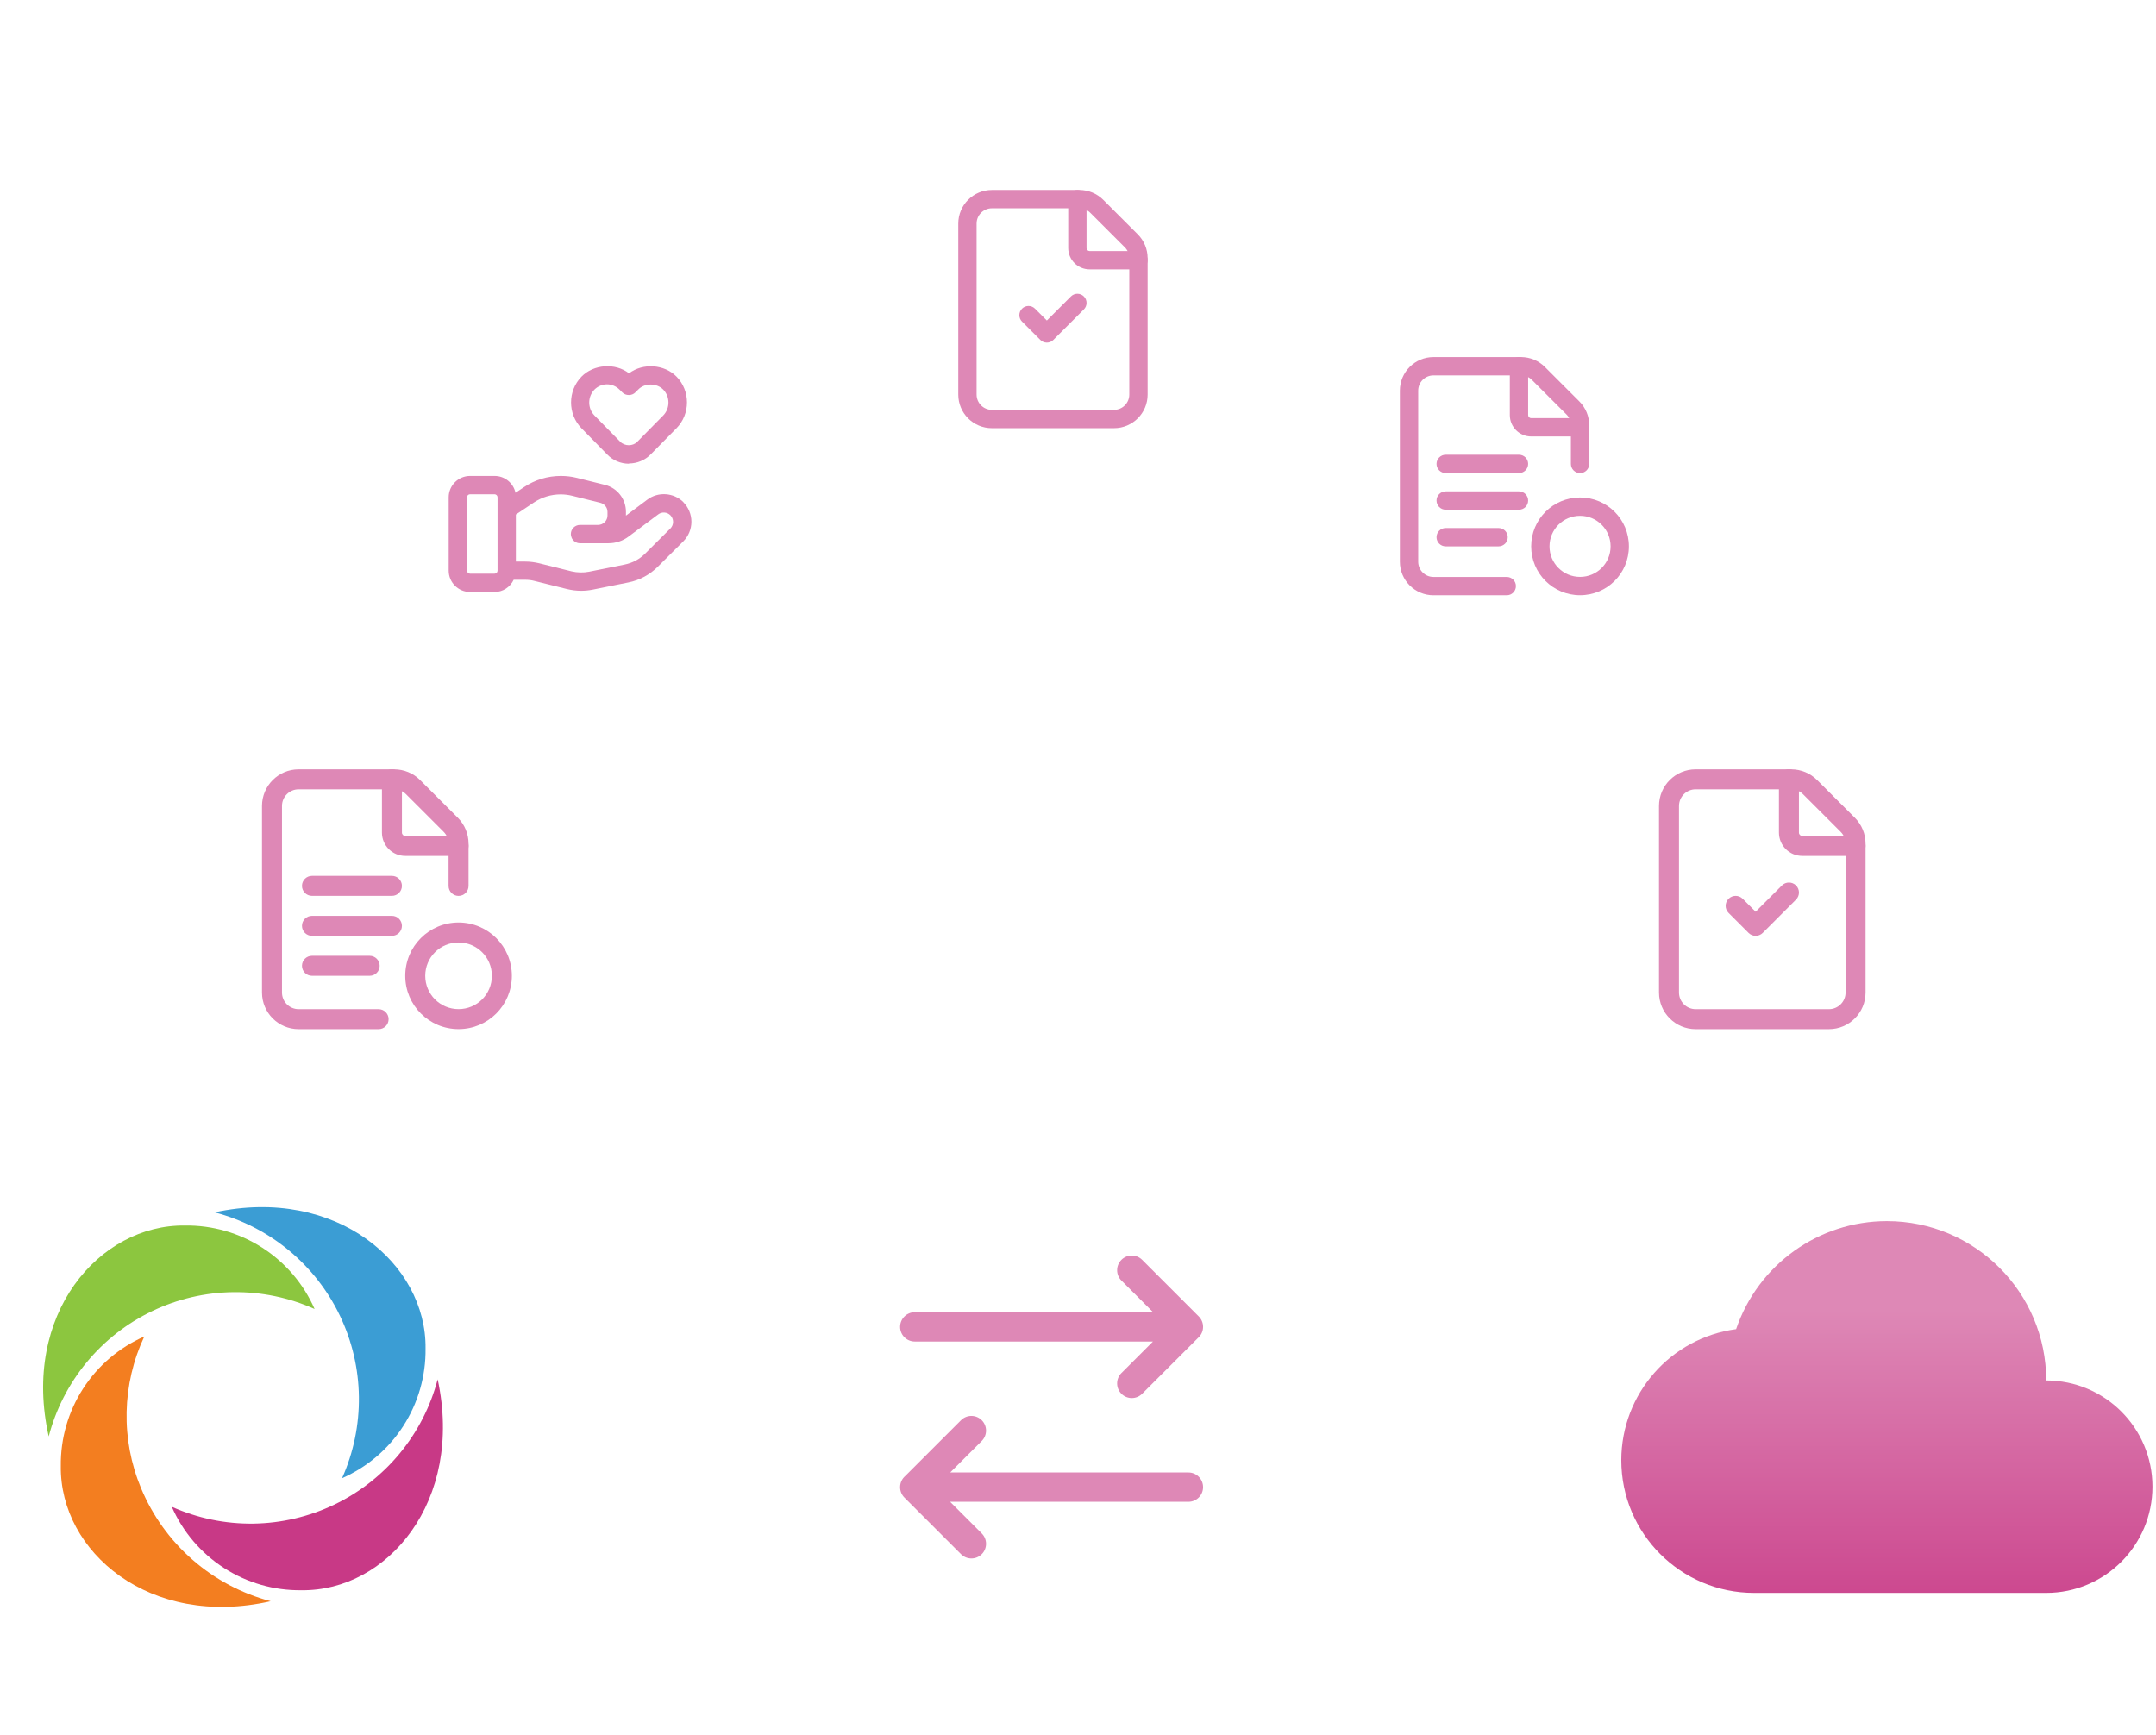
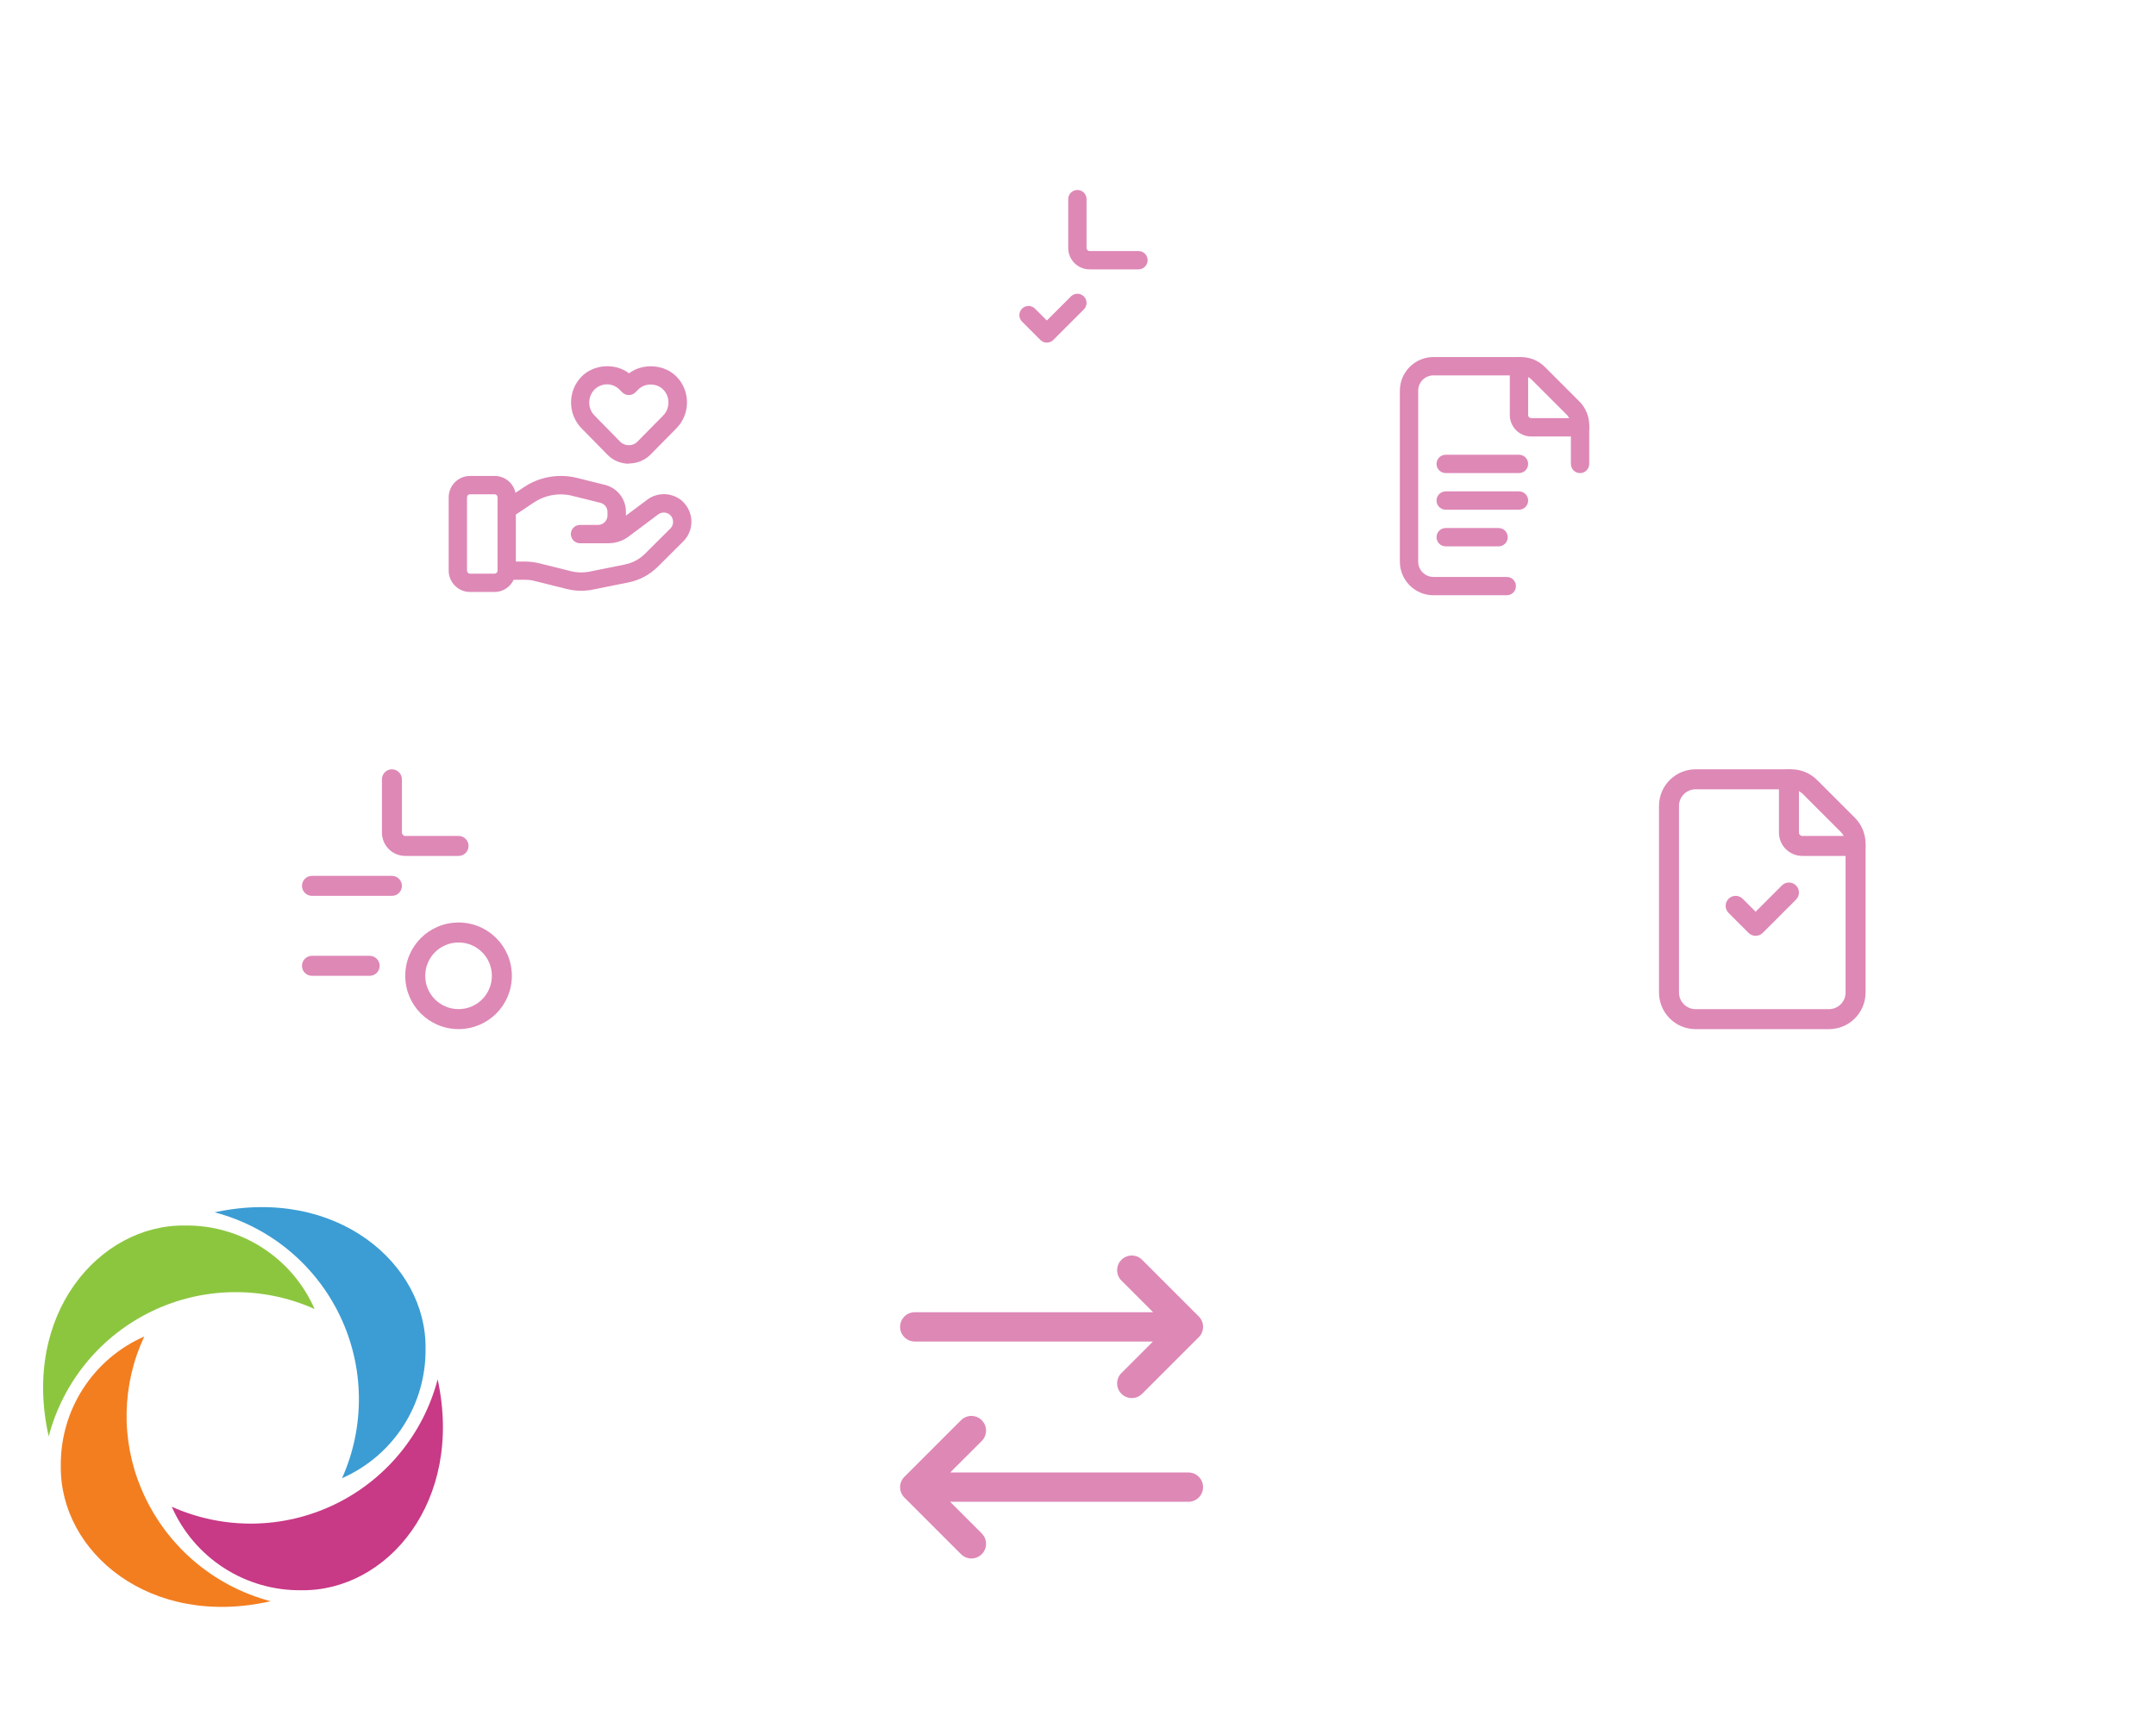
<svg xmlns="http://www.w3.org/2000/svg" width="471" height="379" viewBox="0 0 471 379" fill="none">
  <path fill-rule="evenodd" clip-rule="evenodd" d="M362.426 176.083C362.426 171.659 366.009 168.076 370.432 168.076H391.313C393.435 168.076 395.473 168.921 396.973 170.422L405.207 178.655C406.708 180.156 407.552 182.193 407.552 184.316V216.842C407.552 221.265 403.969 224.848 399.546 224.848H370.432C366.009 224.848 362.426 221.265 362.426 216.842V176.083ZM370.432 172.443C368.421 172.443 366.793 174.071 366.793 176.083V216.842C366.793 218.853 368.421 220.481 370.432 220.481H399.546C401.557 220.481 403.185 218.853 403.185 216.842V184.316C403.185 183.353 402.801 182.426 402.119 181.743L393.885 173.51C393.203 172.827 392.276 172.443 391.313 172.443H370.432Z" fill="#DE88B6" />
  <path fill-rule="evenodd" clip-rule="evenodd" d="M390.812 168.076C392.018 168.076 392.996 169.054 392.996 170.26V181.905C392.996 182.306 393.323 182.633 393.724 182.633H405.369C406.575 182.633 407.553 183.611 407.553 184.817C407.553 186.023 406.575 187 405.369 187H393.724C390.911 187 388.629 184.718 388.629 181.905V170.26C388.629 169.054 389.607 168.076 390.812 168.076Z" fill="#DE88B6" />
  <path fill-rule="evenodd" clip-rule="evenodd" d="M392.362 193.452C393.215 194.305 393.215 195.687 392.362 196.54L385.081 203.822C384.671 204.231 384.116 204.461 383.537 204.461C382.958 204.461 382.402 204.231 381.993 203.822L377.624 199.453C376.771 198.6 376.771 197.217 377.624 196.365C378.477 195.512 379.859 195.512 380.712 196.365L383.537 199.19L389.274 193.452C390.127 192.599 391.51 192.599 392.362 193.452Z" fill="#DE88B6" />
  <path fill-rule="evenodd" clip-rule="evenodd" d="M65.969 193.541C65.969 192.335 66.946 191.357 68.152 191.357H85.621C86.827 191.357 87.804 192.335 87.804 193.541C87.804 194.747 86.827 195.725 85.621 195.725H68.152C66.946 195.725 65.969 194.747 65.969 193.541Z" fill="#DE88B6" />
-   <path fill-rule="evenodd" clip-rule="evenodd" d="M65.969 202.275C65.969 201.069 66.946 200.092 68.152 200.092H85.621C86.827 200.092 87.804 201.069 87.804 202.275C87.804 203.481 86.827 204.459 85.621 204.459H68.152C66.946 204.459 65.969 203.481 65.969 202.275Z" fill="#DE88B6" />
  <path fill-rule="evenodd" clip-rule="evenodd" d="M65.969 211.01C65.969 209.804 66.946 208.826 68.152 208.826H80.759C81.965 208.826 82.942 209.804 82.942 211.01C82.942 212.216 81.965 213.193 80.759 213.193H68.152C66.946 213.193 65.969 212.216 65.969 211.01Z" fill="#DE88B6" />
-   <path fill-rule="evenodd" clip-rule="evenodd" d="M57.234 176.083C57.234 171.66 60.818 168.077 65.241 168.077H86.121C88.244 168.077 90.281 168.922 91.782 170.423L100.015 178.656C101.516 180.157 102.361 182.194 102.361 184.317V193.552C102.361 194.758 101.383 195.735 100.177 195.735C98.972 195.735 97.994 194.758 97.994 193.552V184.317C97.994 183.354 97.61 182.427 96.927 181.744L88.694 173.511C88.011 172.828 87.085 172.444 86.121 172.444H65.241C63.23 172.444 61.602 174.072 61.602 176.083V216.843C61.602 218.854 63.23 220.482 65.241 220.482H82.709C83.915 220.482 84.893 221.46 84.893 222.666C84.893 223.872 83.915 224.849 82.709 224.849H65.241C60.818 224.849 57.234 221.266 57.234 216.843V176.083Z" fill="#DE88B6" />
  <path fill-rule="evenodd" clip-rule="evenodd" d="M85.621 168.077C86.827 168.077 87.805 169.055 87.805 170.261V181.906C87.805 182.307 88.131 182.634 88.532 182.634H100.178C101.384 182.634 102.362 183.612 102.362 184.818C102.362 186.024 101.384 187.001 100.178 187.001H88.532C85.719 187.001 83.438 184.719 83.438 181.906V170.261C83.438 169.055 84.415 168.077 85.621 168.077Z" fill="#DE88B6" />
  <path fill-rule="evenodd" clip-rule="evenodd" d="M100.177 205.914C96.146 205.914 92.898 209.162 92.898 213.192C92.898 217.223 96.146 220.471 100.177 220.471C104.207 220.471 107.455 217.223 107.455 213.192C107.455 209.162 104.207 205.914 100.177 205.914ZM88.531 213.192C88.531 206.75 93.734 201.547 100.177 201.547C106.619 201.547 111.822 206.75 111.822 213.192C111.822 219.635 106.619 224.838 100.177 224.838C93.734 224.838 88.531 219.635 88.531 213.192Z" fill="#DE88B6" />
  <path fill-rule="evenodd" clip-rule="evenodd" d="M149.313 109.72C147.205 107.612 143.789 107.372 141.414 109.16L136.743 112.656C136.743 112.656 136.743 112.629 136.743 112.603V111.802C136.743 109.026 134.849 106.598 132.153 105.931L126.042 104.409C124.894 104.116 123.693 103.982 122.519 103.982C119.637 103.982 116.834 104.836 114.459 106.438L112.618 107.665C112.164 105.557 110.296 103.982 108.054 103.982H102.69C100.101 103.982 98.019 106.091 98.019 108.653V124.665C98.019 127.254 100.128 129.336 102.69 129.336H108.027C109.896 129.336 111.47 128.242 112.217 126.667H114.699C115.42 126.667 116.114 126.747 116.808 126.934L123.88 128.695C124.894 128.935 125.908 129.069 126.949 129.069C127.776 129.069 128.604 128.989 129.431 128.829L137.251 127.254C139.706 126.774 141.948 125.573 143.736 123.785L149.287 118.26C150.408 117.139 151.048 115.592 151.048 113.99C151.048 112.389 150.408 110.841 149.287 109.72H149.313ZM108.027 125.333H102.69C102.316 125.333 102.023 125.039 102.023 124.665V108.653C102.023 108.279 102.316 107.986 102.69 107.986H108.027C108.401 107.986 108.695 108.279 108.695 108.653V124.665C108.695 125.039 108.401 125.333 108.027 125.333ZM146.485 115.431L140.933 120.956C139.706 122.183 138.185 122.984 136.503 123.331L128.684 124.906C127.429 125.146 126.122 125.119 124.867 124.826L117.795 123.064C116.781 122.824 115.767 122.691 114.726 122.691H112.698V112.416L116.648 109.774C118.382 108.626 120.411 108.012 122.492 108.012C123.346 108.012 124.2 108.119 125.054 108.333L131.166 109.854C132.073 110.094 132.714 110.895 132.714 111.829V112.629C132.714 113.75 131.806 114.658 130.685 114.684H126.709C125.615 114.684 124.707 115.565 124.707 116.686C124.707 116.953 124.761 117.193 124.867 117.433C124.867 117.433 124.867 117.433 124.867 117.46C125.161 118.18 125.882 118.687 126.709 118.687H130.685H132.927C134.502 118.687 136.076 118.18 137.331 117.22L143.789 112.389C144.59 111.775 145.737 111.855 146.458 112.576C146.831 112.95 147.045 113.483 147.045 114.017C147.045 114.551 146.831 115.085 146.458 115.458L146.485 115.431Z" fill="#DE88B6" />
  <path d="M137.391 101.313C135.629 101.313 133.894 100.592 132.667 99.311L127.036 93.573C123.993 90.451 123.993 85.407 127.036 82.285C129.704 79.562 134.402 79.242 137.417 81.564C140.433 79.269 145.13 79.562 147.799 82.285C150.841 85.38 150.841 90.451 147.799 93.547L142.141 99.285C140.913 100.539 139.179 101.26 137.417 101.26L137.391 101.313ZM132.613 83.966C131.599 83.966 130.585 84.393 129.865 85.114C128.343 86.688 128.343 89.223 129.865 90.771L135.496 96.509C136.483 97.523 138.271 97.523 139.232 96.509L144.89 90.771C146.411 89.223 146.411 86.661 144.89 85.114C143.449 83.646 140.833 83.646 139.419 85.114L138.805 85.727C138.058 86.501 136.697 86.501 135.949 85.727L135.336 85.114C134.615 84.393 133.628 83.966 132.587 83.966H132.613Z" fill="#DE88B6" />
-   <path fill-rule="evenodd" clip-rule="evenodd" d="M209.344 48.843C209.344 44.789 212.628 41.504 216.683 41.504H235.823C237.769 41.504 239.637 42.278 241.012 43.654L248.56 51.201C249.935 52.577 250.71 54.444 250.71 56.39V86.206C250.71 90.26 247.425 93.545 243.371 93.545H216.683C212.628 93.545 209.344 90.26 209.344 86.206V48.843ZM216.683 45.507C214.839 45.507 213.347 46.999 213.347 48.843V86.206C213.347 88.049 214.839 89.542 216.683 89.542H243.371C245.214 89.542 246.707 88.049 246.707 86.206V56.39C246.707 55.507 246.355 54.658 245.729 54.032L238.182 46.485C237.556 45.859 236.706 45.507 235.823 45.507H216.683Z" fill="#DE88B6" />
  <path fill-rule="evenodd" clip-rule="evenodd" d="M235.365 41.504C236.47 41.504 237.366 42.4 237.366 43.505V54.181C237.366 54.548 237.666 54.848 238.034 54.848H248.709C249.814 54.848 250.71 55.744 250.71 56.849C250.71 57.955 249.814 58.851 248.709 58.851H238.034C235.455 58.851 233.363 56.759 233.363 54.181V43.505C233.363 42.4 234.259 41.504 235.365 41.504Z" fill="#DE88B6" />
  <path fill-rule="evenodd" clip-rule="evenodd" d="M236.784 64.764C237.566 65.546 237.566 66.813 236.784 67.595L230.109 74.269C229.734 74.645 229.225 74.856 228.694 74.856C228.163 74.856 227.654 74.645 227.279 74.269L223.274 70.264C222.492 69.483 222.492 68.216 223.274 67.434C224.055 66.652 225.323 66.652 226.104 67.434L228.694 70.023L233.953 64.764C234.735 63.982 236.002 63.982 236.784 64.764Z" fill="#DE88B6" />
  <path fill-rule="evenodd" clip-rule="evenodd" d="M313.824 101.352C313.824 100.247 314.72 99.351 315.826 99.351H331.838C332.944 99.351 333.84 100.247 333.84 101.352C333.84 102.458 332.944 103.354 331.838 103.354H315.826C314.72 103.354 313.824 102.458 313.824 101.352Z" fill="#DE88B6" />
  <path fill-rule="evenodd" clip-rule="evenodd" d="M313.824 109.358C313.824 108.253 314.72 107.356 315.826 107.356H331.838C332.944 107.356 333.84 108.253 333.84 109.358C333.84 110.463 332.944 111.36 331.838 111.36H315.826C314.72 111.36 313.824 110.463 313.824 109.358Z" fill="#DE88B6" />
  <path fill-rule="evenodd" clip-rule="evenodd" d="M313.824 117.365C313.824 116.259 314.72 115.363 315.826 115.363H327.382C328.487 115.363 329.383 116.259 329.383 117.365C329.383 118.47 328.487 119.366 327.382 119.366H315.826C314.72 119.366 313.824 118.47 313.824 117.365Z" fill="#DE88B6" />
  <path fill-rule="evenodd" clip-rule="evenodd" d="M305.816 85.35C305.816 81.295 309.101 78.011 313.156 78.011H332.296C334.242 78.011 336.109 78.785 337.485 80.161L345.032 87.708C346.408 89.084 347.182 90.951 347.182 92.897V101.363C347.182 102.468 346.286 103.364 345.181 103.364C344.075 103.364 343.179 102.468 343.179 101.363V92.897C343.179 92.014 342.827 91.165 342.202 90.539L334.654 82.992C334.028 82.366 333.179 82.014 332.296 82.014H313.156C311.312 82.014 309.82 83.506 309.82 85.35V122.713C309.82 124.556 311.312 126.049 313.156 126.049H329.168C330.274 126.049 331.17 126.945 331.17 128.05C331.17 129.156 330.274 130.052 329.168 130.052H313.156C309.101 130.052 305.816 126.767 305.816 122.713V85.35Z" fill="#DE88B6" />
  <path fill-rule="evenodd" clip-rule="evenodd" d="M331.838 78.011C332.943 78.011 333.839 78.907 333.839 80.012V90.687C333.839 91.055 334.139 91.355 334.506 91.355H345.181C346.287 91.355 347.183 92.251 347.183 93.356C347.183 94.462 346.287 95.358 345.181 95.358H334.506C331.928 95.358 329.836 93.266 329.836 90.687V80.012C329.836 78.907 330.732 78.011 331.838 78.011Z" fill="#DE88B6" />
-   <path fill-rule="evenodd" clip-rule="evenodd" d="M345.179 112.694C341.484 112.694 338.507 115.671 338.507 119.366C338.507 123.06 341.484 126.037 345.179 126.037C348.874 126.037 351.851 123.06 351.851 119.366C351.851 115.671 348.874 112.694 345.179 112.694ZM334.504 119.366C334.504 113.46 339.273 108.69 345.179 108.69C351.085 108.69 355.854 113.46 355.854 119.366C355.854 125.271 351.085 130.041 345.179 130.041C339.273 130.041 334.504 125.271 334.504 119.366Z" fill="#DE88B6" />
  <path d="M92.964 294.631C93.042 300.621 91.353 306.502 88.11 311.539C84.866 316.576 80.21 320.545 74.724 322.953C77.229 317.358 78.484 311.284 78.404 305.155C78.324 299.026 76.91 292.988 74.261 287.46C71.611 281.932 67.79 277.048 63.062 273.146C58.334 269.245 52.813 266.42 46.883 264.868C73.525 259.109 93.212 276.152 92.964 294.631Z" fill="#3B9DD4" />
  <path d="M40.404 267.748C46.395 267.67 52.276 269.358 57.312 272.602C62.349 275.846 66.319 280.501 68.726 285.988C63.131 283.483 57.058 282.228 50.929 282.308C44.8 282.388 38.761 283.802 33.234 286.451C27.706 289.101 22.822 292.922 18.92 297.65C15.019 302.378 12.194 307.899 10.641 313.829C4.644 287.19 21.675 267.506 40.404 267.748Z" fill="#8CC63F" />
  <path d="M13.284 320.312C13.206 314.322 14.895 308.441 18.138 303.404C21.382 298.367 26.038 294.398 31.524 291.99C29.102 297.156 27.787 302.772 27.663 308.476C27.54 314.18 28.609 319.847 30.805 325.113C33.304 331.136 37.16 336.5 42.073 340.788C46.985 345.076 52.821 348.171 59.127 349.834C32.726 355.837 13.042 339.035 13.284 320.312Z" fill="#F37E20" />
  <path d="M65.849 347.433C59.859 347.511 53.978 345.822 48.941 342.578C43.904 339.335 39.935 334.679 37.527 329.193C43.122 331.697 49.196 332.953 55.325 332.873C61.454 332.793 67.493 331.379 73.02 328.729C78.548 326.08 83.432 322.258 87.334 317.53C91.235 312.802 94.06 307.282 95.612 301.352C101.374 327.994 84.572 347.68 65.849 347.433Z" fill="#C83986" />
  <path d="M249.514 275.245C248.264 273.994 246.236 273.994 244.985 275.245C243.734 276.495 243.734 278.523 244.985 279.774L251.901 286.69H199.839C198.071 286.69 196.637 288.124 196.637 289.892C196.637 291.661 198.071 293.095 199.839 293.095H251.874L244.986 299.981C243.735 301.231 243.734 303.259 244.985 304.51C246.235 305.761 248.263 305.761 249.514 304.51L261.708 292.321C262.385 291.738 262.815 290.878 262.822 289.916L262.822 289.88C262.823 289.03 262.485 288.216 261.884 287.615L249.514 275.245Z" fill="#DE88B6" />
  <path d="M214.474 310.289C215.725 311.54 215.725 313.568 214.474 314.818L207.586 321.704H259.62C261.389 321.704 262.822 323.138 262.822 324.907C262.822 326.675 261.389 328.109 259.62 328.109H207.558L214.474 335.025C215.725 336.276 215.725 338.304 214.474 339.554C213.223 340.805 211.196 340.805 209.945 339.554L197.575 327.184C196.974 326.583 196.637 325.769 196.637 324.919L196.637 324.913L196.637 324.907C196.637 323.935 197.069 323.065 197.752 322.478L209.945 310.288C211.196 309.038 213.224 309.038 214.474 310.289Z" fill="#DE88B6" />
-   <path fill-rule="evenodd" clip-rule="evenodd" d="M438.314 348.013H447.017C459.834 348.013 470.224 337.622 470.224 324.805C470.224 311.988 459.834 301.598 447.017 301.598C447.017 282.372 431.431 266.787 412.206 266.787C397.308 266.794 384.067 276.284 379.273 290.39C364.931 292.309 354.213 304.533 354.188 319.003C354.188 335.025 367.175 348.013 383.197 348.013H447.017" fill="url(#paint0_linear_5430_51807)" />
  <defs>
    <linearGradient id="paint0_linear_5430_51807" x1="412.206" y1="266.787" x2="412.206" y2="363.299" gradientUnits="userSpaceOnUse">
      <stop offset="0.2" stop-color="#DE88B6" />
      <stop offset="1" stop-color="#C83986" />
    </linearGradient>
  </defs>
</svg>